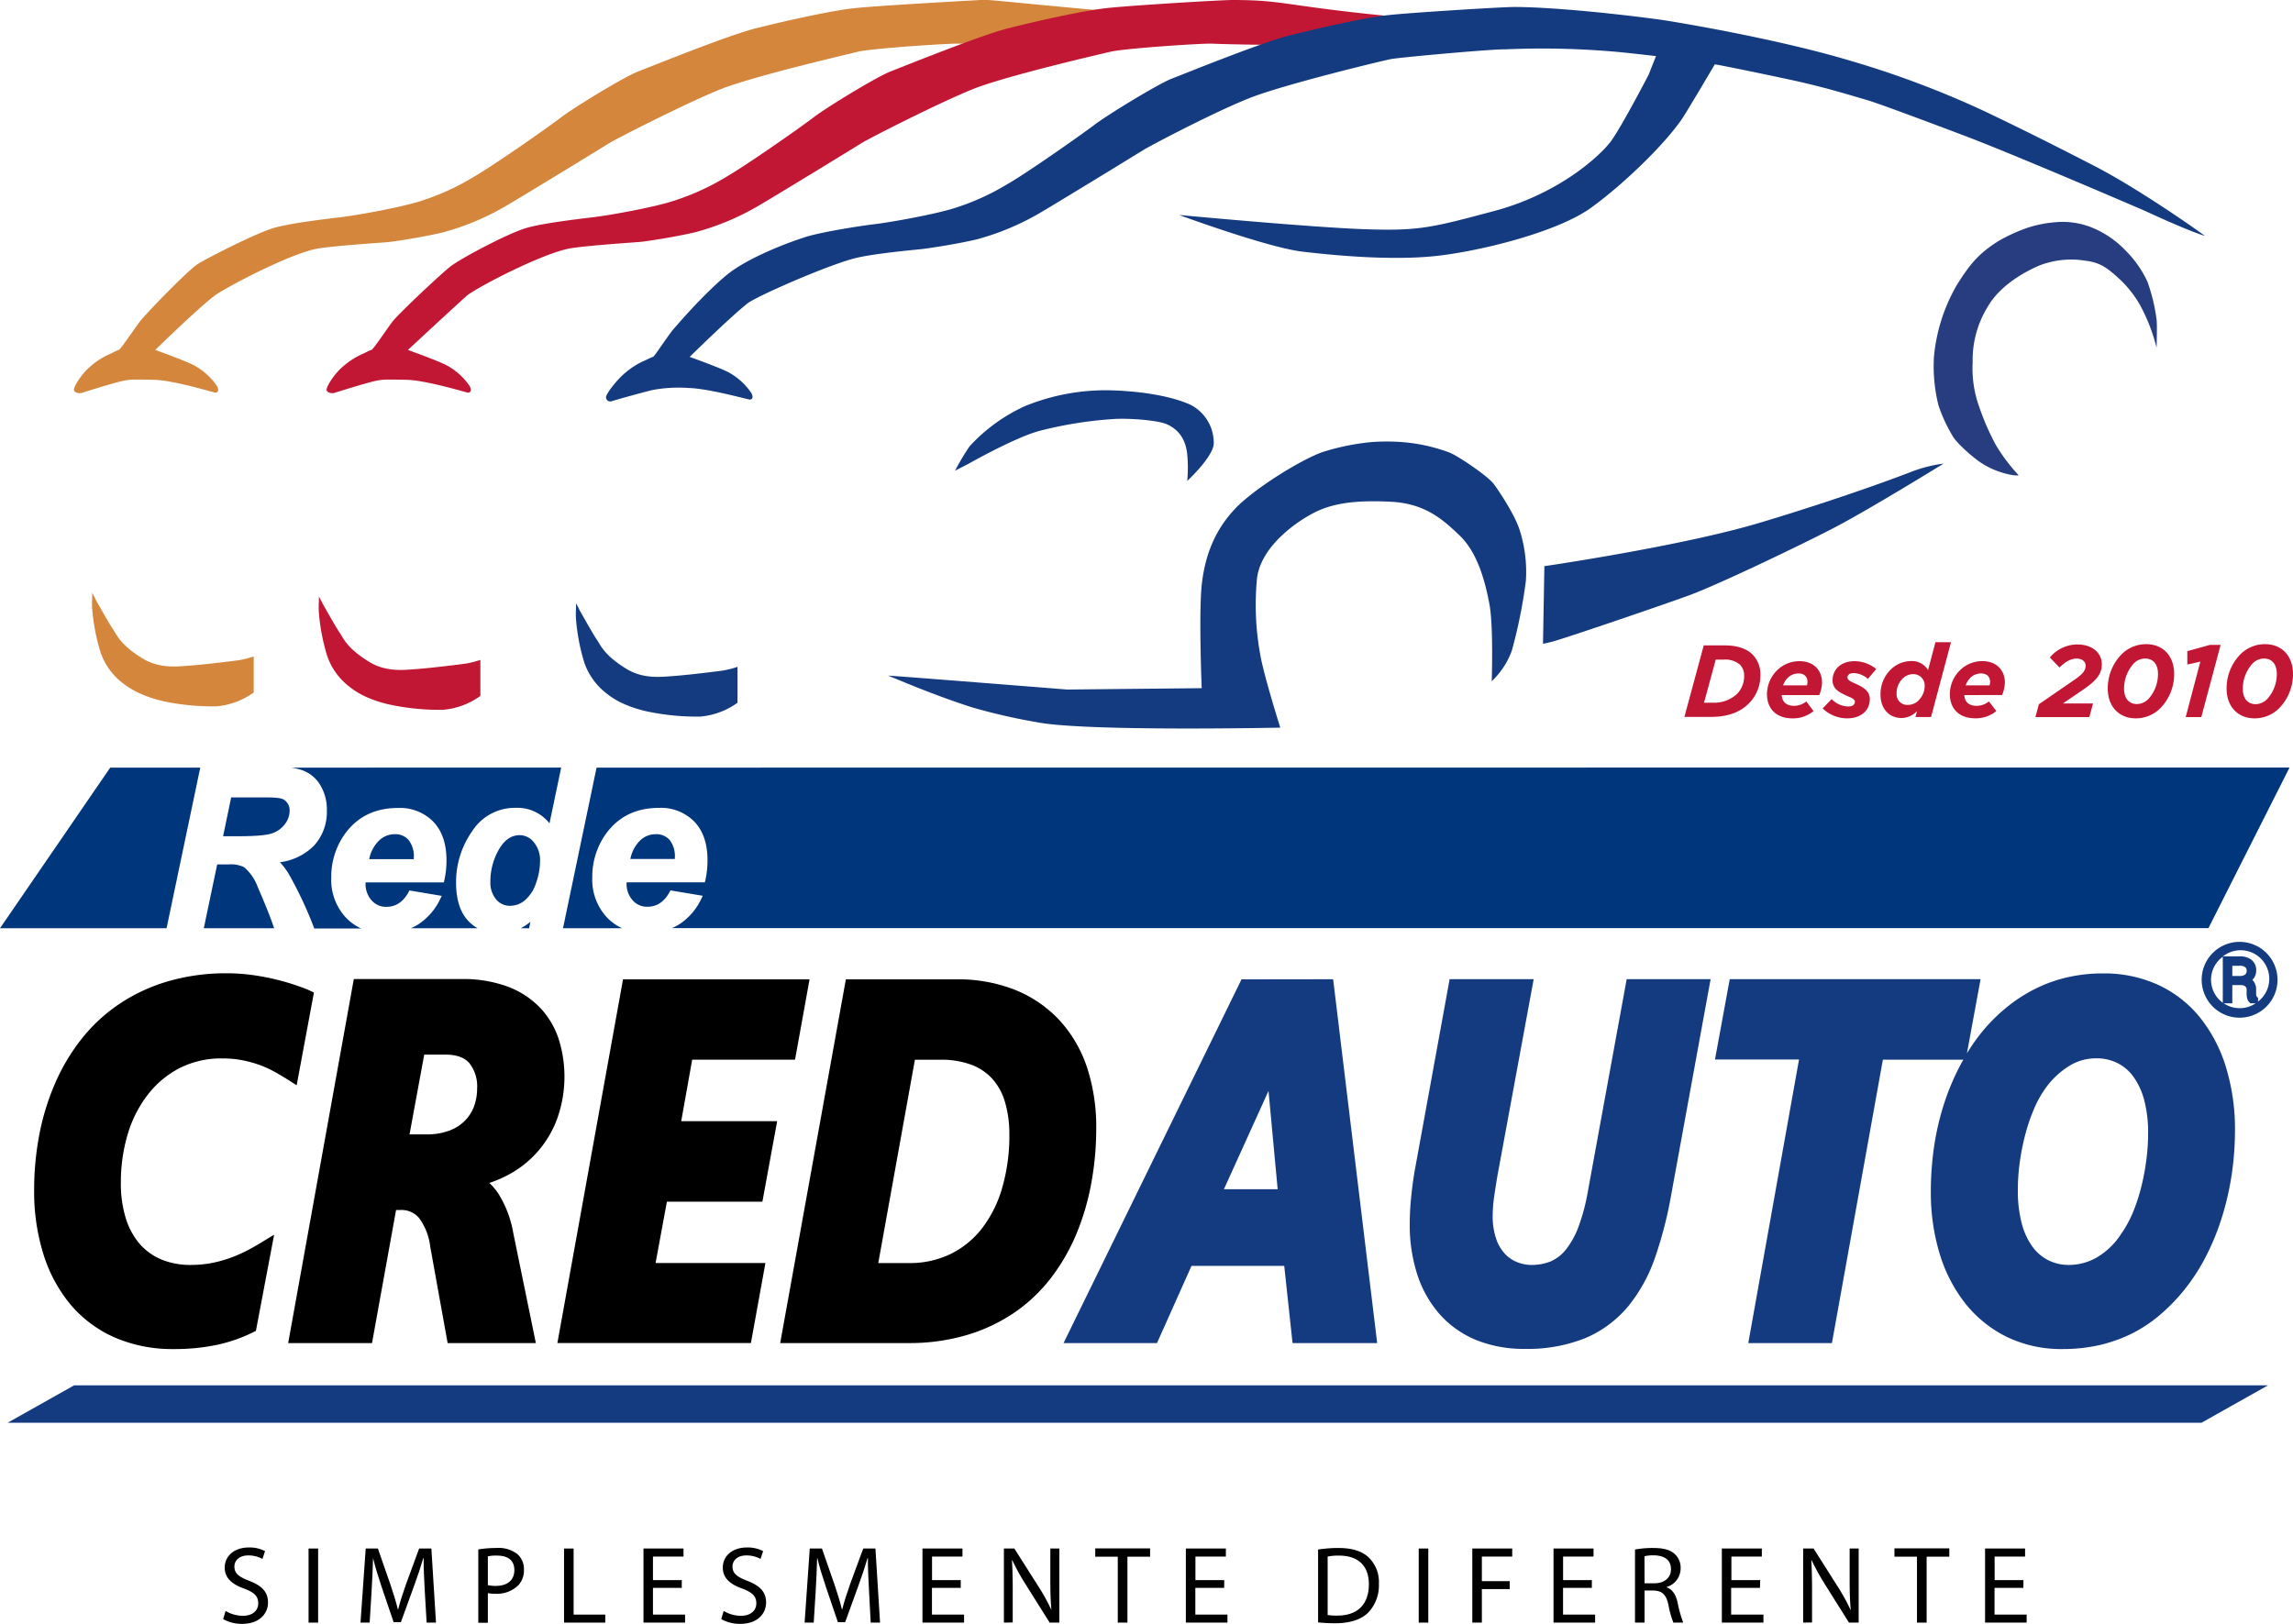
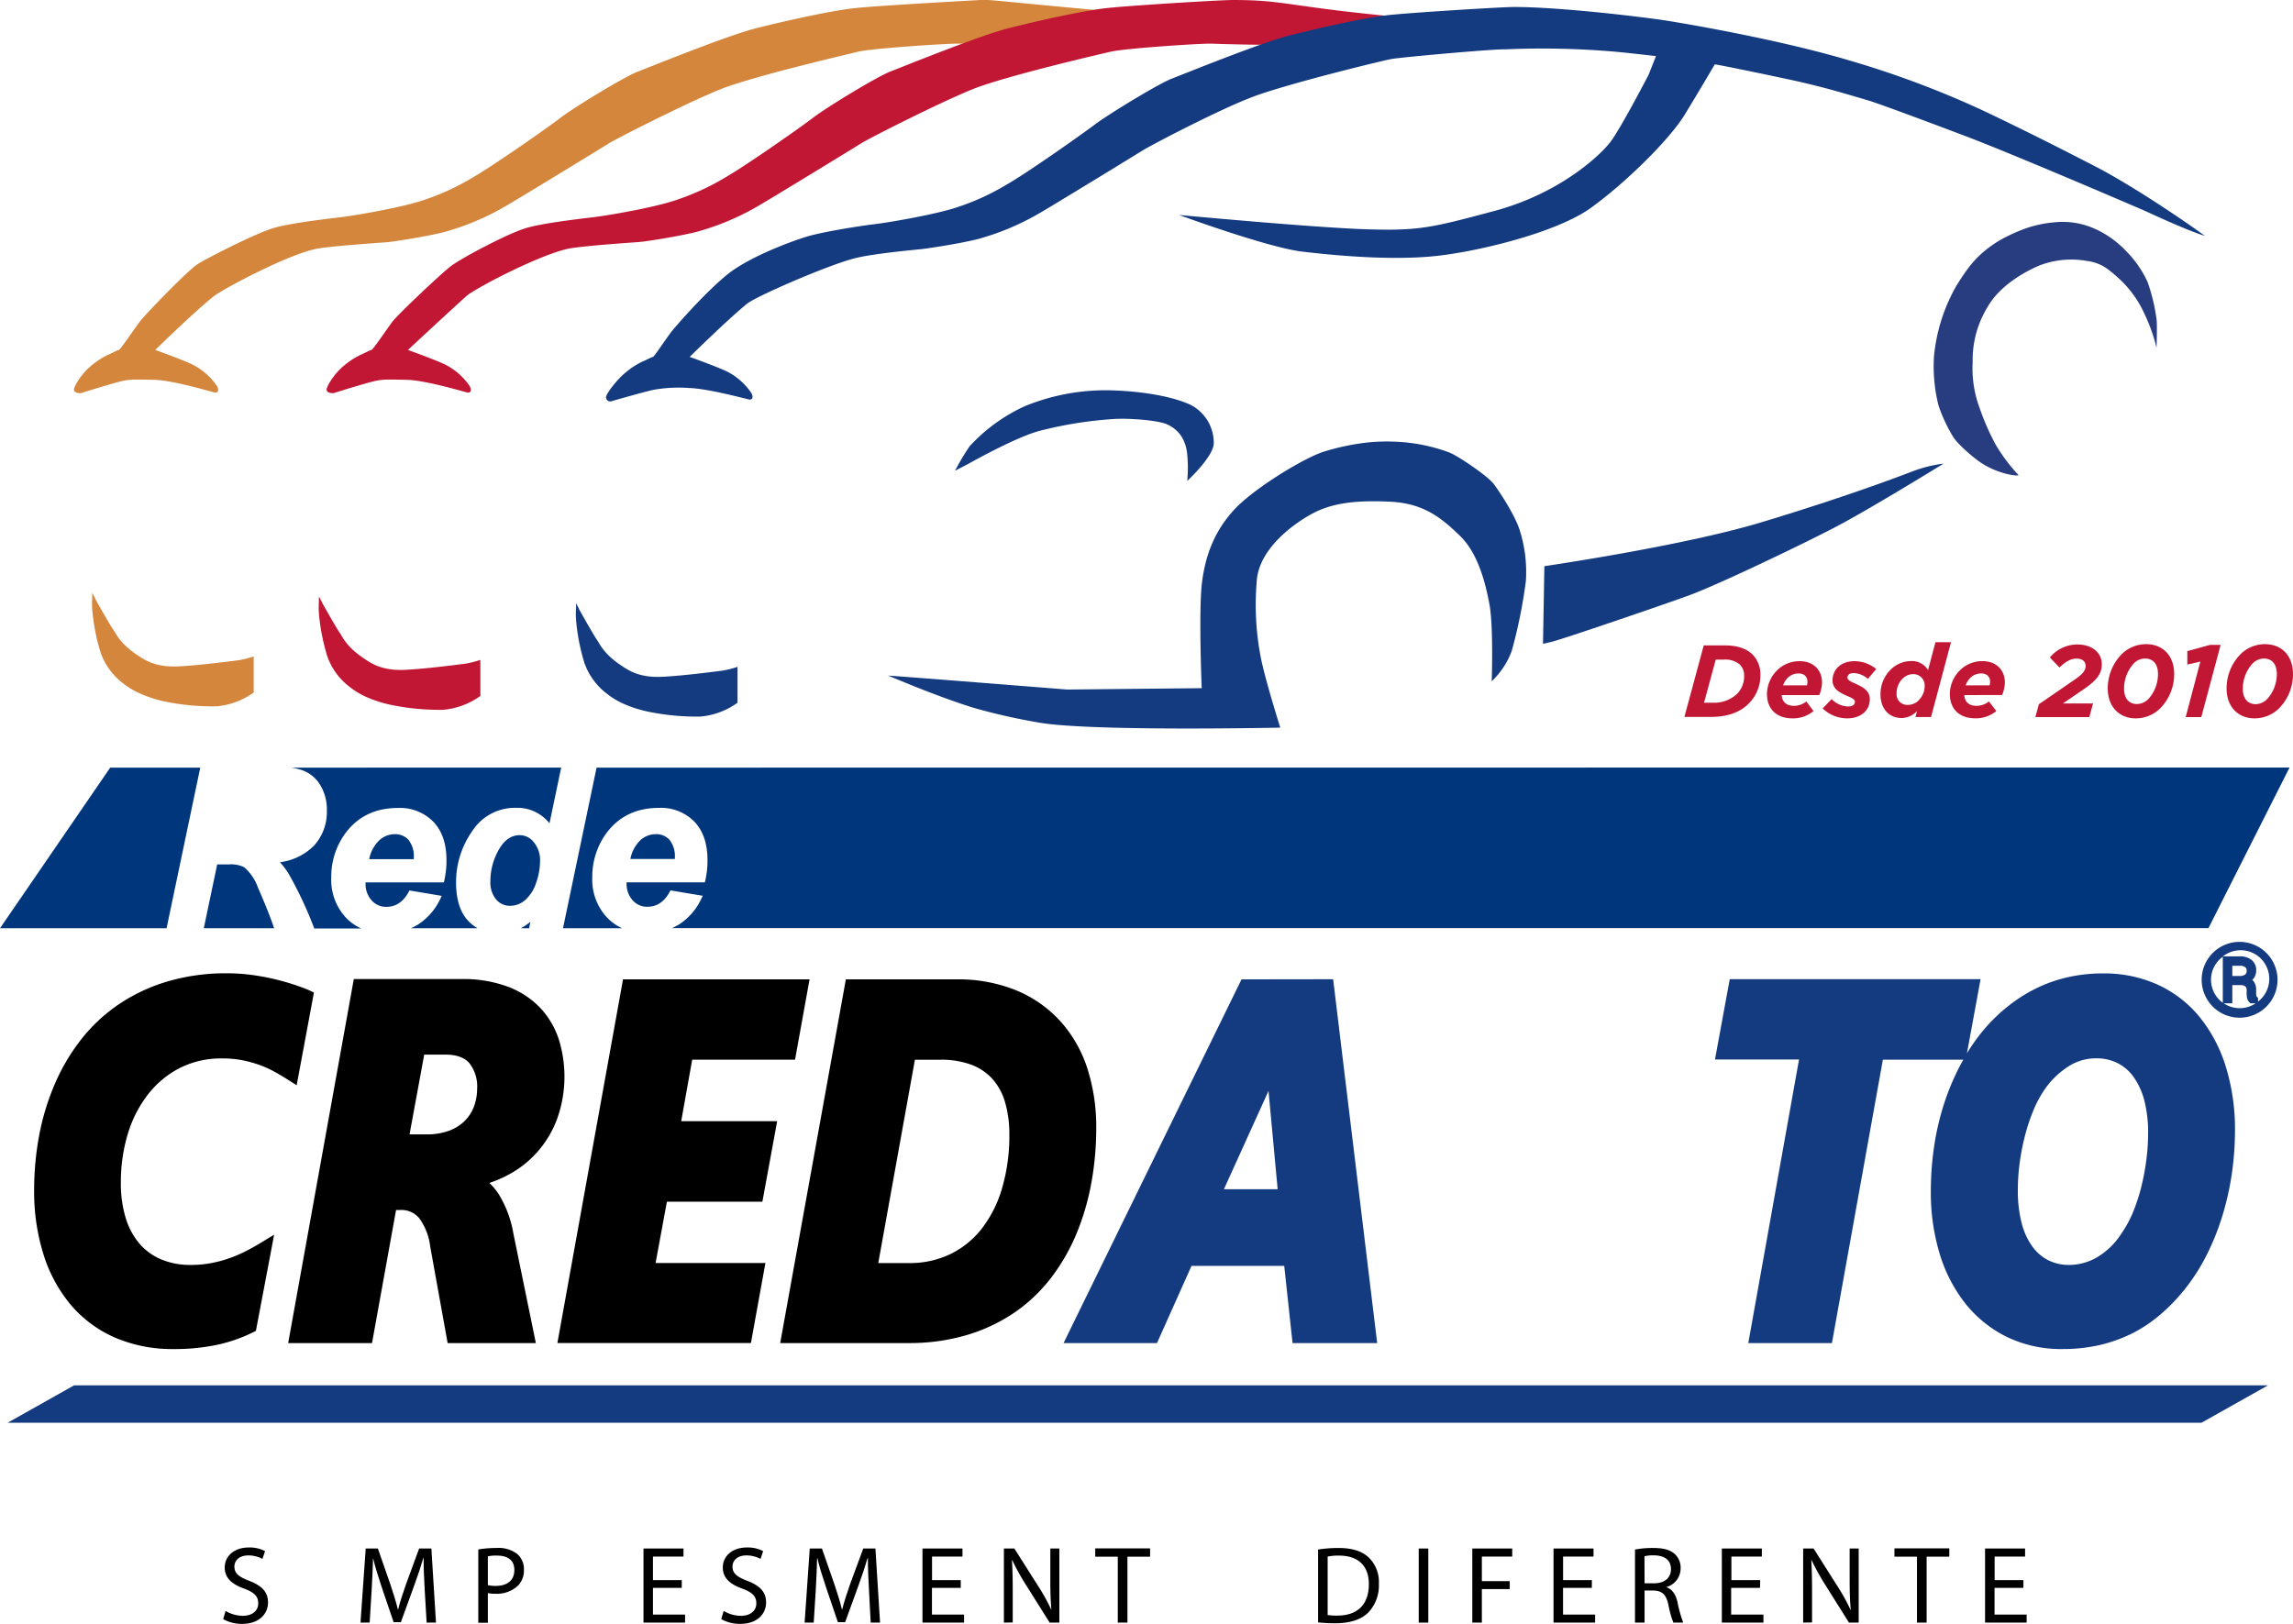
<svg xmlns="http://www.w3.org/2000/svg" id="Camada_1" data-name="Camada 1" viewBox="0 0 551.33 390.53">
  <defs>
    <style>.cls-1{fill:#d5863d;}.cls-2{fill:#c21734;}.cls-3{fill:#143b80;}.cls-4{fill:#00367c;}.cls-5{fill:#273d80;}</style>
  </defs>
  <path class="cls-1" d="M22.83,143.91l.2.35c.75,1.34,3.42,6.07,4.14,7.07.83,1.16,1.64,3.68,7.08,7,3.92,2.42,8,2,10.83,1.79,3.12-.22,7.75-.75,12.25-1.33a23.19,23.19,0,0,0,3.67-.92v8.67a18,18,0,0,1-8.92,3.33,57,57,0,0,1-12.16-1.1A29.53,29.53,0,0,1,34.17,167a19.87,19.87,0,0,1-4.59-2.67,15.81,15.81,0,0,1-5.41-7.45,49,49,0,0,1-2-10.38,19.83,19.83,0,0,1,0-2.67v-1.25l.75,1.38" />
  <path class="cls-2" d="M77.33,144.74s.08.13.2.36c.75,1.33,3.42,6.06,4.14,7.06.83,1.17,1.64,3.68,7.08,7,3.92,2.42,8,2,10.83,1.79,3.12-.22,7.75-.75,12.25-1.33a23.19,23.19,0,0,0,3.67-.92v8.67a18,18,0,0,1-8.92,3.33,57,57,0,0,1-12.16-1.1,29.53,29.53,0,0,1-5.75-1.73,19,19,0,0,1-4.59-2.67,15.81,15.81,0,0,1-5.41-7.45,49,49,0,0,1-2-10.38,19.83,19.83,0,0,1,0-2.67v-1.25l.75,1.38" />
  <path class="cls-3" d="M139.17,146.41l.2.35c.75,1.34,3.42,6.07,4.13,7.07.83,1.16,1.64,3.68,7.08,7,3.92,2.42,8,2,10.84,1.79,3.11-.22,7.75-.75,12.25-1.33a23.07,23.07,0,0,0,3.66-.92V169a17.93,17.93,0,0,1-8.91,3.33,57.19,57.19,0,0,1-12.17-1.1,29.53,29.53,0,0,1-5.75-1.73,18.93,18.93,0,0,1-4.58-2.67,15.9,15.9,0,0,1-5.42-7.45,49,49,0,0,1-2-10.38,19.82,19.82,0,0,1,0-2.67v-1.25l.75,1.38" />
  <path class="cls-1" d="M37.33,84.16s6.84,2.45,9.17,3.62a15.73,15.73,0,0,1,5.69,5.09c.66,1.33-.08,1.56-.41,1.56s-10.06-3-14.78-3.09-5.53-.13-7.41.25-9.43,2.72-9.93,2.9-2,0-1.88-.87,1.6-3.25,3.28-4.88A18.94,18.94,0,0,1,26,85.31c1.06-.44,2.19-1.11,2.56-1.15s3.65-4.94,5-6.75c1.54-2,11.46-12.26,14-13.92,1.76-1.14,13.23-7.06,17.92-8.56,3.71-1.19,12.75-2.25,16.44-2.69s15.33-2.46,20.2-4.21a58,58,0,0,0,11.5-5.32c4.63-2.62,17.88-11.87,21.13-14.37s15.37-9.88,18.63-11.13,21.56-8.68,28.24-10.37c6.95-1.75,18-4.25,23.88-4.88S232.69.18,235.69,0c2.45-.11,1.56,0,29.37,2.56,0,0-23.81,5-24.56,5.25s-7.5,2.81-9.75,2.69-20.94,1.12-24.44,1.93C205,12.79,181,18.31,173,21.56s-24.62,11.68-26.62,12.93-21,12.88-24.88,15.13a61.94,61.94,0,0,1-15.08,6.29c-5.07,1.19-11.88,2.21-13.25,2.33s-12,.81-16.55,1.5c-6.56,1-23,9.74-25.2,11.5C46.84,74.84,37.33,84.16,37.33,84.16Z" />
  <path class="cls-2" d="M98.08,84.16s6.84,2.45,9.17,3.62a15.73,15.73,0,0,1,5.69,5.09c.66,1.33-.07,1.56-.41,1.56s-10.06-3-14.78-3.09-5.53-.13-7.41.25-9.43,2.72-9.93,2.9-2,0-1.88-.87,1.6-3.25,3.28-4.88a18.94,18.94,0,0,1,4.94-3.43c1.06-.44,2.19-1.11,2.56-1.15s3.65-4.94,5-6.75c1.55-2,11.61-11.46,14-13.33s13.23-7.65,17.92-9.15c3.71-1.19,12.75-2.25,16.44-2.69S158,49.78,162.88,48a58.53,58.53,0,0,0,11.5-5.32c4.62-2.62,17.87-11.87,21.12-14.37s15.38-9.88,18.63-11.13,21.56-8.68,28.25-10.37c6.94-1.75,18-4.25,23.87-4.88S293.43,0,296.44,0c12.68,0,13,1.59,40.81,4.18,0,0-28.5,6.25-29.25,6.5s-14.25-.06-16.5-.18-20.94,1.12-24.44,1.93c-1.27.3-25.31,5.82-33.31,9.07s-24.62,11.68-26.62,12.93-21,12.88-24.88,15.13a61.55,61.55,0,0,1-15.08,6.29c-5.07,1.19-11.88,2.21-13.25,2.33s-12,.81-16.54,1.5c-6.57,1-23.07,9.61-25.21,11.5C108.09,74.85,98.08,84.16,98.08,84.16Z" />
  <path class="cls-3" d="M503.5,39.87c-8.82-4.54-16.39-8.38-26.62-13.25A228.09,228.09,0,0,0,444.5,14.49c-17.65-5.26-42-9.31-45.69-9.81-12.67-1.7-26.81-3-34.71-3-3,0-24.31,1.32-30.18,1.94S317,6.78,310,8.54c-6.69,1.68-25,9.12-28.25,10.37S266.42,27.54,263.17,30,246.67,41.79,242,44.41a57.36,57.36,0,0,1-11.5,5.31c-4.87,1.73-16.5,3.75-20.19,4.19s-12.89,1.9-16.6,3.08C189,58.49,181,61.62,176,65.16c-2.48,1.76-7.62,6.52-14,13.92-1.48,1.72-4.65,6.71-5,6.75s-1.5.71-2.56,1.14a19.22,19.22,0,0,0-4.94,3.44c-1.69,1.63-3.67,4.21-3.79,5.08a1,1,0,0,0,1,1.05,1.12,1.12,0,0,0,.36-.05c.5-.18,8.25-2.37,10.12-2.75a34.09,34.09,0,0,1,8.44-.43c4.72.12,14.3,2.79,14.64,2.79s1.07-.23.4-1.56a15.64,15.64,0,0,0-5.68-5.1c-2.34-1.17-9.17-3.61-9.17-3.61S175.82,76,179.81,72.91c2.36-1.79,19.55-9.29,25.92-10.85,4.47-1.1,14.46-2,15.83-2.15s8.19-1.14,13.25-2.33a62,62,0,0,0,15.09-6.29c3.87-2.25,22.87-13.88,24.87-15.13s18.54-9.92,26.63-12.94c8.66-3.23,32-8.88,33.31-9.06,3.86-.55,24.89-2.42,27.15-2.29a202.92,202.92,0,0,1,27.12.62c3,.29,6.19.66,9.19,1L396.38,18s-6.88,13.25-9.26,16.25c-3.07,3.89-12.87,12.5-27.87,16.5s-18,4.82-31,4.38S283.5,51.7,283.5,51.7s21.2,7.8,29.53,8.8,21.26,2.13,31.59,1.13S374.17,56,382.5,50s19-16.5,22.62-22.5c2.67-4.36,5.71-9.51,7.17-12h.09c.24-.08,16.05,3.2,20.12,4.13,6.12,1.4,10,2.54,16.62,4.5,2.27.66,12.79,4.56,23.43,8.59,11.31,4.27,41.38,17.2,43.2,18,11.37,5.25,14.37,6,14.37,6C529.37,56.08,514.4,45.48,503.5,39.87Z" />
  <path class="cls-3" d="M232.79,111.58s11-6.25,17-7.92a96.47,96.47,0,0,1,18.5-2.92c4.35-.16,10.26.44,12.17,1.25,2.89,1.24,4.67,3.67,5,7.34a33.47,33.47,0,0,1,0,6.33s6-5.52,6.37-8.83a10.27,10.27,0,0,0-5.62-9.5c-3.67-1.67-9.83-3.07-18-3.42a51.38,51.38,0,0,0-21.75,3.75,41.28,41.28,0,0,0-13.33,9.67,59,59,0,0,0-3.5,5.87" />
  <path class="cls-3" d="M371.33,136.16s33.17-4.83,52-10.5,31.84-10.5,36.17-12.17a33.12,33.12,0,0,1,7.83-2s-17.83,11-26.16,15.34-28.17,13.83-35,16.33-30.84,10.67-33,11.17l-2.17.5Z" />
  <path class="cls-3" d="M358.67,163.83s.45-13.19-.55-18.52S355.33,133,351,128.83s-8.56-7.77-16.67-8.17-13,.33-17,2-14.66,8.37-15.16,17.17a66.23,66.23,0,0,0,.83,17.5c.83,5,4.83,17.66,4.83,17.66s-47.16,1-58.66-1.33a142.82,142.82,0,0,1-15.42-3.54c-10.08-3.21-19.71-7.52-20.25-7.63-.83-.16,43.08,3.34,43.08,3.34l32.36-.33s-.77-18.51.06-25.34,3.17-12.67,7.83-17.67,16.34-12.16,21.34-13.83a56.71,56.71,0,0,1,11.46-2.33,48.46,48.46,0,0,1,7.62,0,41.76,41.76,0,0,1,11.25,2.5c1.88.71,9,5.47,10.61,7.5.73.93,5.22,7.41,6.39,11.5a33.1,33.1,0,0,1,1.38,11.91,121.2,121.2,0,0,1-3.38,16.75A19,19,0,0,1,358.67,163.83Z" />
  <polygon class="cls-3" points="1.83 342.16 17.83 333.16 545.33 333.16 529.33 342.16 1.83 342.16" />
  <path class="cls-4" d="M127.53,221.69a13.91,13.91,0,0,1-2.31,1.55h2Z" />
  <path class="cls-4" d="M70,184.61a13.3,13.3,0,0,1,2.77.66A8.28,8.28,0,0,1,77,188.8a11.35,11.35,0,0,1,1.59,6.12,12,12,0,0,1-3.08,8.44,14,14,0,0,1-8.2,4,16.75,16.75,0,0,1,2.22,3,94.3,94.3,0,0,1,6,12.84v.09h11.3a12.14,12.14,0,0,1-3.52-2.46,13.33,13.33,0,0,1-3.66-9.8,17.67,17.67,0,0,1,3.27-10.47c3-4.15,7.27-6.25,12.77-6.25a11.22,11.22,0,0,1,8.5,3.31c2.1,2.2,3.16,5.3,3.16,9.21a21.58,21.58,0,0,1-.54,5l-.09.38H87.9v.19a5.84,5.84,0,0,0,1.46,4.14,4.56,4.56,0,0,0,3.51,1.55c2.32,0,4.09-1.18,5.41-3.62l.17-.32,7.76,1.3-.29.6a14.85,14.85,0,0,1-5.45,6.32,14.34,14.34,0,0,1-1.65.86h16a9.83,9.83,0,0,1-2.34-1.87c-1.87-2.06-2.82-5.11-2.82-9.07a21.18,21.18,0,0,1,3.87-12.39,12.17,12.17,0,0,1,10.41-5.62,9.83,9.83,0,0,1,8.18,3.73l2.81-13.41Z" />
  <path class="cls-4" d="M98.23,202a4.21,4.21,0,0,0-3.35-1.38A5.41,5.41,0,0,0,91,202.29a8.47,8.47,0,0,0-2.23,4.34H99.49v-.26A6.31,6.31,0,0,0,98.23,202Z" />
  <path class="cls-4" d="M126.17,216.54a9.14,9.14,0,0,0,2.68-4.07,15.91,15.91,0,0,0,1-5.37,6.71,6.71,0,0,0-1.5-4.55,4.35,4.35,0,0,0-3.38-1.7c-2,0-3.67,1.12-5,3.43a15.23,15.23,0,0,0-2.06,7.71,6.3,6.3,0,0,0,1.39,4.33,4.28,4.28,0,0,0,3.34,1.52A5.51,5.51,0,0,0,126.17,216.54Z" />
  <polygon class="cls-4" points="48.15 184.61 26.5 184.61 0 223.24 40.05 223.24 48.15 184.61" />
  <path class="cls-4" d="M161,202a4.21,4.21,0,0,0-3.35-1.38,5.36,5.36,0,0,0-3.85,1.62,8.47,8.47,0,0,0-2.23,4.34h10.69v-.26A6.37,6.37,0,0,0,161,202Z" />
  <path class="cls-4" d="M143.44,184.61l-8.07,38.63h14.22a12,12,0,0,1-3.52-2.46,13.32,13.32,0,0,1-3.66-9.77,17.67,17.67,0,0,1,3.27-10.47c3-4.15,7.27-6.25,12.77-6.25a11.22,11.22,0,0,1,8.5,3.31c2.1,2.2,3.16,5.3,3.16,9.21a21.58,21.58,0,0,1-.54,5l-.09.38H150.66v.19a5.84,5.84,0,0,0,1.46,4.14,4.56,4.56,0,0,0,3.51,1.55c2.32,0,4.09-1.18,5.41-3.62l.17-.32,7.76,1.3-.29.6a14.85,14.85,0,0,1-5.45,6.32,16.11,16.11,0,0,1-1.65.86H531l19.5-38.63Z" />
  <path class="cls-4" d="M65.91,223.24c-.7-2.15-2-5.47-3.92-9.87a11.43,11.43,0,0,0-3.29-4.81,7,7,0,0,0-3.66-.67H52.22L49,223.24Z" />
-   <path class="cls-4" d="M63.89,191.77H55.58l-1.94,9.34h3.58c4.18,0,7-.24,8.3-.73a6.36,6.36,0,0,0,3-2.21A5.34,5.34,0,0,0,69.64,195a3,3,0,0,0-1.47-2.73C67.75,192,66.66,191.77,63.89,191.77Z" />
  <path d="M35.5,263.31a23,23,0,0,1,7.61-6.4,21.94,21.94,0,0,1,10.4-2.36,25,25,0,0,1,4.72.42,28.75,28.75,0,0,1,4.09,1.12,24.53,24.53,0,0,1,3.44,1.53c1.09.59,2.12,1.2,3.08,1.8L71.33,261l4.15-22.3L74,238c-1.1-.44-2.37-.9-3.76-1.35s-3-.89-4.64-1.27-3.46-.7-5.27-.94a44.79,44.79,0,0,0-5.79-.37,49.6,49.6,0,0,0-14.38,2,42.21,42.21,0,0,0-11.71,5.54,39.9,39.9,0,0,0-9,8.45,48.12,48.12,0,0,0-6.28,10.65A58.54,58.54,0,0,0,9.43,273a70.51,70.51,0,0,0-1.22,13.21,50.46,50.46,0,0,0,2.25,15.48A35.35,35.35,0,0,0,17,313.79a29.39,29.39,0,0,0,10.64,7.89,34.76,34.76,0,0,0,14.09,2.76,49.5,49.5,0,0,0,10.38-1,37.25,37.25,0,0,0,8.53-2.93l.89-.44,4.38-23.13-3.83,2.32c-1.11.66-2.27,1.3-3.48,1.89a32.1,32.1,0,0,1-3.79,1.56,28.91,28.91,0,0,1-4.21,1.09,26.71,26.71,0,0,1-4.72.41,18.25,18.25,0,0,1-7-1.28,14.24,14.24,0,0,1-5.2-3.67,17.26,17.26,0,0,1-3.39-6.13,28.23,28.23,0,0,1-1.23-8.75,40.18,40.18,0,0,1,1.64-11.59A29.16,29.16,0,0,1,35.5,263.31Z" />
  <path d="M134.37,250a20.15,20.15,0,0,0-4.39-7.52,20.84,20.84,0,0,0-7.79-5.16,30.61,30.61,0,0,0-11.25-1.86H85.07L69.29,323H89.45l5.78-32h1a5.52,5.52,0,0,1,4.54,1.93,14.52,14.52,0,0,1,2.68,6.9L107.63,323h21.21l-5.43-26.49a26.19,26.19,0,0,0-3.55-9.39,15,15,0,0,0-2.2-2.63,29,29,0,0,0,4.3-1.82,25,25,0,0,0,12-13.6,30.13,30.13,0,0,0,.43-19ZM102,253.62h5c2.68,0,4.59.66,5.81,2a9.08,9.08,0,0,1,1.91,6.21,12.47,12.47,0,0,1-.74,4.23,9.72,9.72,0,0,1-2.15,3.42,10.59,10.59,0,0,1-3.71,2.4,15.31,15.31,0,0,1-5.57.93H98.47Z" />
  <polygon points="183.31 289 186.86 269.64 163.79 269.64 166.43 254.84 191.16 254.84 194.65 235.53 149.8 235.53 134.02 322.99 180.55 322.99 184.04 303.74 157.63 303.74 160.35 289 183.31 289" />
  <path d="M261.46,257A31.35,31.35,0,0,0,255,245.65a29.61,29.61,0,0,0-10.61-7.46,37,37,0,0,0-14.48-2.66H203.38L187.59,323h31a48.45,48.45,0,0,0,14.1-2,41.08,41.08,0,0,0,11.39-5.45,38.62,38.62,0,0,0,8.72-8.35,47.41,47.41,0,0,0,6.06-10.57,60.16,60.16,0,0,0,3.55-12.19,73,73,0,0,0,1.17-13.19A45.92,45.92,0,0,0,261.46,257Zm-18.77,15.72a45,45,0,0,1-1.74,13,29.19,29.19,0,0,1-4.89,9.76,21.57,21.57,0,0,1-7.55,6.12,22.42,22.42,0,0,1-10,2.16h-7.34l8.81-48.9h6.08a20.78,20.78,0,0,1,7.57,1.23,13,13,0,0,1,5,3.4,14.37,14.37,0,0,1,3,5.5,27.25,27.25,0,0,1,1.06,7.72Z" />
  <path class="cls-3" d="M298.51,235.53,255.72,323h22.47l8.3-18.57h22.29l2,18.57h20.35l-10.59-87.5ZM307.2,286H294.28L305,262.36Z" />
-   <path class="cls-3" d="M381.83,286.3a48.27,48.27,0,0,1-2.36,8.9,19.76,19.76,0,0,1-3.08,5.46,9.62,9.62,0,0,1-3.57,2.71,12.08,12.08,0,0,1-4.48.84,9.37,9.37,0,0,1-3.73-.74,8.36,8.36,0,0,1-2.95-2.14,10.31,10.31,0,0,1-2-3.64,16.94,16.94,0,0,1-.76-5.33,34.77,34.77,0,0,1,.42-5c.3-2.05.62-4.1,1-6.09l8.44-45.78H348.55l-8.19,44.93c-.41,2.14-.75,4.47-1,6.93a63.22,63.22,0,0,0-.4,6.89,38.94,38.94,0,0,0,1.88,12.49,27.06,27.06,0,0,0,5.5,9.54,23.91,23.91,0,0,0,8.78,6.07,30.49,30.49,0,0,0,11.41,2.06,37.32,37.32,0,0,0,14.67-2.6,27.3,27.3,0,0,0,10.25-7.6,38.23,38.23,0,0,0,6.5-11.79,98.29,98.29,0,0,0,3.88-15.09l9.47-51.83H391.12Z" />
  <path class="cls-3" d="M535.11,256.32a35.6,35.6,0,0,0-6.45-12,28.1,28.1,0,0,0-10.07-7.61,31.16,31.16,0,0,0-12.84-2.61,38.18,38.18,0,0,0-8.59.92,34.41,34.41,0,0,0-7.55,2.66,36.77,36.77,0,0,0-6.52,4.09,41.36,41.36,0,0,0-5.61,5.3,45.78,45.78,0,0,0-4.55,6.25l3.28-17.83H415.9l-3.55,19.31h20.21L420.36,323h20.11l12.25-68.15h19.35c-.12.23-.26.45-.39.68a57.6,57.6,0,0,0-4.14,9.58,63.64,63.64,0,0,0-2.48,10.46,75,75,0,0,0-.81,11,50.74,50.74,0,0,0,2.09,14.84,36.26,36.26,0,0,0,6.15,12,29.3,29.3,0,0,0,10,8.09,30,30,0,0,0,13.41,2.94,39.87,39.87,0,0,0,9.11-1,36.53,36.53,0,0,0,7.87-2.87A34.48,34.48,0,0,0,519.6,316a44.47,44.47,0,0,0,5.63-5.85,47,47,0,0,0,5.34-8.33,60.35,60.35,0,0,0,3.78-9.42,68.7,68.7,0,0,0,2.27-10.11,73.23,73.23,0,0,0,.76-10.35A50.86,50.86,0,0,0,535.11,256.32Zm-18.62,16.3a48.72,48.72,0,0,1-.43,6.38,55.86,55.86,0,0,1-1.23,6.52,45.17,45.17,0,0,1-2,6.09,28.44,28.44,0,0,1-2.83,5.16,17.68,17.68,0,0,1-5.78,5.6,13.47,13.47,0,0,1-6.73,1.84,11,11,0,0,1-5-1.13,10.83,10.83,0,0,1-3.81-3.27,16.63,16.63,0,0,1-2.57-5.59,30.66,30.66,0,0,1-.94-7.92,49.79,49.79,0,0,1,.45-6.69,55.43,55.43,0,0,1,1.31-6.65,44.19,44.19,0,0,1,2.07-6.13,26.39,26.39,0,0,1,2.74-5,19.88,19.88,0,0,1,5.74-5.45,12.14,12.14,0,0,1,6.47-1.86,11.22,11.22,0,0,1,5.19,1.15A10.6,10.6,0,0,1,513,259a17.3,17.3,0,0,1,2.58,5.66A30.7,30.7,0,0,1,516.49,272.62Z" />
  <path class="cls-3" d="M538.5,226.51a9.12,9.12,0,1,0,9.11,9.13h0A9.13,9.13,0,0,0,538.5,226.51Zm-1.76,8.21v-2.46h1.75a2,2,0,0,1,1.34.34,1,1,0,0,1,.35.91,1.09,1.09,0,0,1-.35.87,2.4,2.4,0,0,1-1.43.34Zm0,6.58v-4.39h2a1.66,1.66,0,0,1,1.12.32,1.06,1.06,0,0,1,.32.86V239a4.81,4.81,0,0,0,.12,1.07,2.08,2.08,0,0,0,.56,1l.22.22h1.27a6.89,6.89,0,0,1-7.68,0Zm6.19-.45V240l-.24-.23a.54.54,0,0,1-.15-.25,2.05,2.05,0,0,1-.07-.6V238a3.32,3.32,0,0,0-.53-1.89,2.05,2.05,0,0,0-.39-.44l.34-.39a3.06,3.06,0,0,0,.59-1.84,3.1,3.1,0,0,0-1.11-2.58,4.38,4.38,0,0,0-2.88-.86h-4A6.86,6.86,0,0,1,543,240.81Zm-8.48-10.76v11.07a6.84,6.84,0,0,1-1.52-9.56,7,7,0,0,1,1.52-1.51Z" />
  <path d="M54.24,387.42a8.19,8.19,0,0,0,4.12,1.17c2.36,0,3.73-1.24,3.73-3s-1-2.62-3.36-3.54c-2.9-1-4.7-2.54-4.7-5.05,0-2.78,2.3-4.84,5.76-4.84a7.93,7.93,0,0,1,3.94.88l-.63,1.87a7,7,0,0,0-3.39-.84c-2.43,0-3.35,1.45-3.35,2.67,0,1.66,1.08,2.48,3.54,3.43,3,1.16,4.54,2.62,4.54,5.23s-2,5.13-6.23,5.13a9.15,9.15,0,0,1-4.55-1.14Z" />
-   <path d="M76.49,372.41v17.82h-2.3V372.41Z" />
+   <path d="M76.49,372.41h-2.3V372.41Z" />
  <path d="M102.12,382.4c-.13-2.48-.29-5.47-.26-7.69h-.08c-.61,2.09-1.35,4.31-2.25,6.77l-3.14,8.64H94.64l-2.88-8.48c-.84-2.51-1.56-4.81-2.06-6.93h0c-.06,2.22-.19,5.21-.35,7.88l-.47,7.64h-2.2l1.25-17.82h2.93l3,8.62c.74,2.19,1.35,4.15,1.8,6h.08c.45-1.8,1.08-3.75,1.87-6l3.17-8.62h2.94l1.11,17.82h-2.25Z" />
  <path d="M115,372.63a26.06,26.06,0,0,1,4.41-.35,7.31,7.31,0,0,1,5,1.48,4.78,4.78,0,0,1,1.56,3.73,5.22,5.22,0,0,1-1.38,3.8,7.39,7.39,0,0,1-5.44,2,8.22,8.22,0,0,1-1.85-.16v7.14H115Zm2.3,8.58a7.57,7.57,0,0,0,1.9.19c2.78,0,4.47-1.35,4.47-3.81s-1.67-3.48-4.2-3.48a8.76,8.76,0,0,0-2.17.18Z" />
-   <path d="M135.62,372.41h2.3V388.3h7.61v1.93h-9.91Z" />
  <path d="M163.92,381.88H157v6.42h7.72v1.93h-10V372.41h9.62v1.93H157V380h6.93Z" />
  <path d="M174,387.42a8.13,8.13,0,0,0,4.13,1.17c2.35,0,3.72-1.24,3.72-3s-1-2.62-3.35-3.54c-2.91-1-4.71-2.54-4.71-5.05,0-2.78,2.3-4.84,5.76-4.84a7.93,7.93,0,0,1,3.94.88l-.63,1.87a7,7,0,0,0-3.39-.84c-2.43,0-3.35,1.45-3.35,2.67,0,1.66,1.08,2.48,3.54,3.43,3,1.16,4.54,2.62,4.54,5.23s-2,5.13-6.23,5.13a9.15,9.15,0,0,1-4.55-1.14Z" />
  <path d="M208.94,382.4c-.13-2.48-.29-5.47-.26-7.69h-.08c-.61,2.09-1.35,4.31-2.25,6.77l-3.14,8.64h-1.75l-2.88-8.48c-.84-2.51-1.56-4.81-2.06-6.93h-.05c-.05,2.22-.19,5.21-.34,7.88l-.48,7.64h-2.19l1.24-17.82h2.93l3,8.62c.74,2.19,1.35,4.15,1.8,6h.08c.45-1.8,1.08-3.75,1.87-6l3.18-8.62h2.93l1.11,17.82h-2.25Z" />
  <path d="M231,381.88h-6.92v6.42h7.72v1.93h-10V372.41h9.62v1.93H224.1V380H231Z" />
  <path d="M241.38,390.23V372.41h2.51l5.71,9a47.16,47.16,0,0,1,3.2,5.78h0c-.21-2.38-.26-4.55-.26-7.32v-7.46h2.17v17.82h-2.33l-5.65-9a53.21,53.21,0,0,1-3.33-6h-.08c.13,2.24.18,4.39.18,7.35v7.61Z" />
  <path d="M268.76,374.37h-5.42v-2h13.19v2h-5.45v15.86h-2.32Z" />
-   <path d="M294.34,381.88h-6.93v6.42h7.72v1.93h-10V372.41h9.62v1.93h-7.32V380h6.93Z" />
  <path d="M316.92,372.65a32,32,0,0,1,4.89-.37c3.31,0,5.66.77,7.22,2.22a8.21,8.21,0,0,1,2.51,6.4,9.43,9.43,0,0,1-2.57,6.92c-1.66,1.67-4.41,2.56-7.87,2.56a36.45,36.45,0,0,1-4.18-.21Zm2.3,15.75a14,14,0,0,0,2.33.14c4.91,0,7.58-2.75,7.58-7.56,0-4.21-2.35-6.87-7.21-6.87a12.85,12.85,0,0,0-2.7.23Z" />
  <path d="M343.42,372.41v17.82h-2.3V372.41Z" />
  <path d="M354,372.41h9.6v1.93h-7.3v5.92H363v1.91H356.3v8.06H354Z" />
  <path d="M382.74,381.88h-6.92v6.42h7.71v1.93h-10V372.41h9.62v1.93h-7.32V380h6.92Z" />
  <path d="M393.12,372.65a23.31,23.31,0,0,1,4.41-.37c2.46,0,4.05.45,5.16,1.46a4.43,4.43,0,0,1,1.4,3.38,4.67,4.67,0,0,1-3.36,4.54v.08c1.38.48,2.2,1.75,2.62,3.6a28.89,28.89,0,0,0,1.37,4.89h-2.37a22.66,22.66,0,0,1-1.19-4.26c-.53-2.46-1.48-3.38-3.57-3.46h-2.17v7.72h-2.3Zm2.3,8.12h2.35c2.46,0,4-1.35,4-3.39,0-2.3-1.67-3.3-4.1-3.33a9.65,9.65,0,0,0-2.27.21Z" />
  <path d="M423.17,381.88h-6.93v6.42H424v1.93H414V372.41h9.62v1.93H416.3V380h6.93Z" />
  <path d="M433.55,390.23V372.41h2.51l5.7,9a47.16,47.16,0,0,1,3.2,5.78H445c-.22-2.38-.27-4.55-.27-7.32v-7.46h2.17v17.82h-2.33l-5.65-9a57.56,57.56,0,0,1-3.33-6h-.08c.13,2.24.18,4.39.18,7.35v7.61Z" />
  <path d="M460.92,374.37H455.5v-2h13.19v2h-5.45v15.86h-2.32Z" />
  <path d="M486.5,381.88h-6.93v6.42h7.72v1.93h-10V372.41h9.62v1.93h-7.32V380h6.93Z" />
  <path class="cls-5" d="M518.5,83.53a41.77,41.77,0,0,0-2.93-8.15,25.94,25.94,0,0,0-6.51-8.77c-2.51-2.25-4.18-3.46-7.44-3.88a21.23,21.23,0,0,0-11.19,1.09c-3.93,1.66-9.69,5-12.53,10a24.32,24.32,0,0,0-3.59,13.28A27.25,27.25,0,0,0,475.9,97.9a59.86,59.86,0,0,0,3.92,9,42.07,42.07,0,0,0,5.48,7.32c.39.39-4.49,0-8.86-2.85-2.23-1.44-5.93-4.8-6.85-6.35a37.13,37.13,0,0,1-3.51-7.56A39,39,0,0,1,465,85.78a42.25,42.25,0,0,1,5.43-17.12c3.18-5.09,5.32-7.74,10.28-10.81a41.35,41.35,0,0,1,6.72-3.05,28.62,28.62,0,0,1,6.6-1.34,18.84,18.84,0,0,1,9.14,1.34,23.49,23.49,0,0,1,8,5.55,25.88,25.88,0,0,1,5.18,7.43,44.15,44.15,0,0,1,2.18,9.07c.17,1.24,0,6.68,0,6.68" />
  <path class="cls-2" d="M409.65,155.21h5c3.35,0,5.44.91,6.75,2.22a6.79,6.79,0,0,1,1.87,5,9.49,9.49,0,0,1-2.83,6.8c-2.07,2.07-5.05,3.18-9.05,3.18H405Zm4.73,3.43h-1.85L409.72,169h2.15a8.08,8.08,0,0,0,5.76-2.1,6,6,0,0,0,1.73-4.31,3.74,3.74,0,0,0-1-2.74A5.42,5.42,0,0,0,414.38,158.64Z" />
  <path class="cls-2" d="M428.38,167.16c.13,1.56,1.06,2.59,3,2.59a4.81,4.81,0,0,0,2.94-1.06l1.72,2.32a7.71,7.71,0,0,1-5.07,1.75c-3.8,0-6.12-2.22-6.12-5.87a8.15,8.15,0,0,1,2.39-5.64,7.59,7.59,0,0,1,5.45-2.24c3.43,0,5.4,2.21,5.4,5.15a8.09,8.09,0,0,1-.67,3Zm.35-2.34h5.74a3.13,3.13,0,0,0,.12-.86c0-1.08-.64-2-2.17-2a3.68,3.68,0,0,0-2.63,1.11A4.58,4.58,0,0,0,428.73,164.82Z" />
  <path class="cls-2" d="M438.24,170.37l2.17-2.25a5.6,5.6,0,0,0,4,1.78c1,0,1.58-.42,1.58-1.16,0-.49-.61-.84-1.53-1.23-2.07-.89-3.84-1.75-3.84-3.87,0-2.64,2-4.63,5.3-4.63a8.27,8.27,0,0,1,5.2,1.89l-2,2.37a5.46,5.46,0,0,0-3.45-1.4c-.92,0-1.46.41-1.46,1.1,0,.52.64.89,1.75,1.38,1.73.77,3.62,1.68,3.62,3.75,0,2.88-2.26,4.66-5.42,4.66A8.52,8.52,0,0,1,438.24,170.37Z" />
  <path class="cls-2" d="M460.94,171a5.21,5.21,0,0,1-3.72,1.68c-2.88,0-5.07-2.1-5.07-5.67a8.23,8.23,0,0,1,2.36-5.89,7.07,7.07,0,0,1,4.93-2.14,4.53,4.53,0,0,1,4.14,2.17l1.78-6.71h3.74l-4.8,18h-3.75Zm.4-2.61a4.83,4.83,0,0,0,1.43-3.45,2.71,2.71,0,0,0-2.84-2.81,3.62,3.62,0,0,0-2.51,1.11,4.93,4.93,0,0,0-1.4,3.52,2.56,2.56,0,0,0,2.76,2.76A3.65,3.65,0,0,0,461.34,168.42Z" />
  <path class="cls-2" d="M472.29,167.16c.12,1.56,1,2.59,3,2.59a4.81,4.81,0,0,0,2.93-1.06L480,171a7.71,7.71,0,0,1-5.07,1.75c-3.8,0-6.11-2.22-6.11-5.87a8.11,8.11,0,0,1,2.39-5.64,7.55,7.55,0,0,1,5.44-2.24c3.43,0,5.4,2.21,5.4,5.15a8.09,8.09,0,0,1-.67,3Zm.34-2.34h5.74a2.78,2.78,0,0,0,.13-.86c0-1.08-.65-2-2.17-2a3.69,3.69,0,0,0-2.64,1.11A4.71,4.71,0,0,0,472.63,164.82Z" />
  <path class="cls-2" d="M490.23,169.36l8.73-6c1.67-1.15,2.51-2.09,2.51-3.2s-.84-1.77-2.17-1.77c-1.5,0-2.76.83-4.12,2.14l-2.31-2.41a8.6,8.6,0,0,1,6.6-3.13c3.58,0,5.89,2,5.89,4.75,0,2.12-1,3.67-4.06,5.82L496,169.18h7.25l-.89,3.28H489.39Z" />
  <path class="cls-2" d="M522.76,162.09a11.73,11.73,0,0,1-3.25,8.15,8.31,8.31,0,0,1-6,2.52c-4,0-6.72-2.84-6.72-7.17a11.74,11.74,0,0,1,3.25-8.16,8.3,8.3,0,0,1,6-2.51C520.08,154.92,522.76,157.75,522.76,162.09Zm-6.18,6a9,9,0,0,0,2.29-6c0-2.44-1.23-3.72-3.13-3.72A3.89,3.89,0,0,0,513,159.6a9,9,0,0,0-2.29,6c0,2.44,1.23,3.72,3.13,3.72A3.92,3.92,0,0,0,516.58,168.08Z" />
  <path class="cls-2" d="M529.05,159.11l-3.13.71,0-3.23,5.43-1.5h2.58l-4.65,17.37h-3.75Z" />
  <path class="cls-2" d="M551.33,162.09a11.73,11.73,0,0,1-3.25,8.15,8.31,8.31,0,0,1-6,2.52c-4,0-6.72-2.84-6.72-7.17a11.74,11.74,0,0,1,3.25-8.16,8.3,8.3,0,0,1,6-2.51C548.65,154.92,551.33,157.75,551.33,162.09Zm-6.18,6a9,9,0,0,0,2.29-6c0-2.44-1.23-3.72-3.13-3.72a3.87,3.87,0,0,0-2.76,1.26,9,9,0,0,0-2.29,6c0,2.44,1.23,3.72,3.13,3.72A3.92,3.92,0,0,0,545.15,168.08Z" />
</svg>